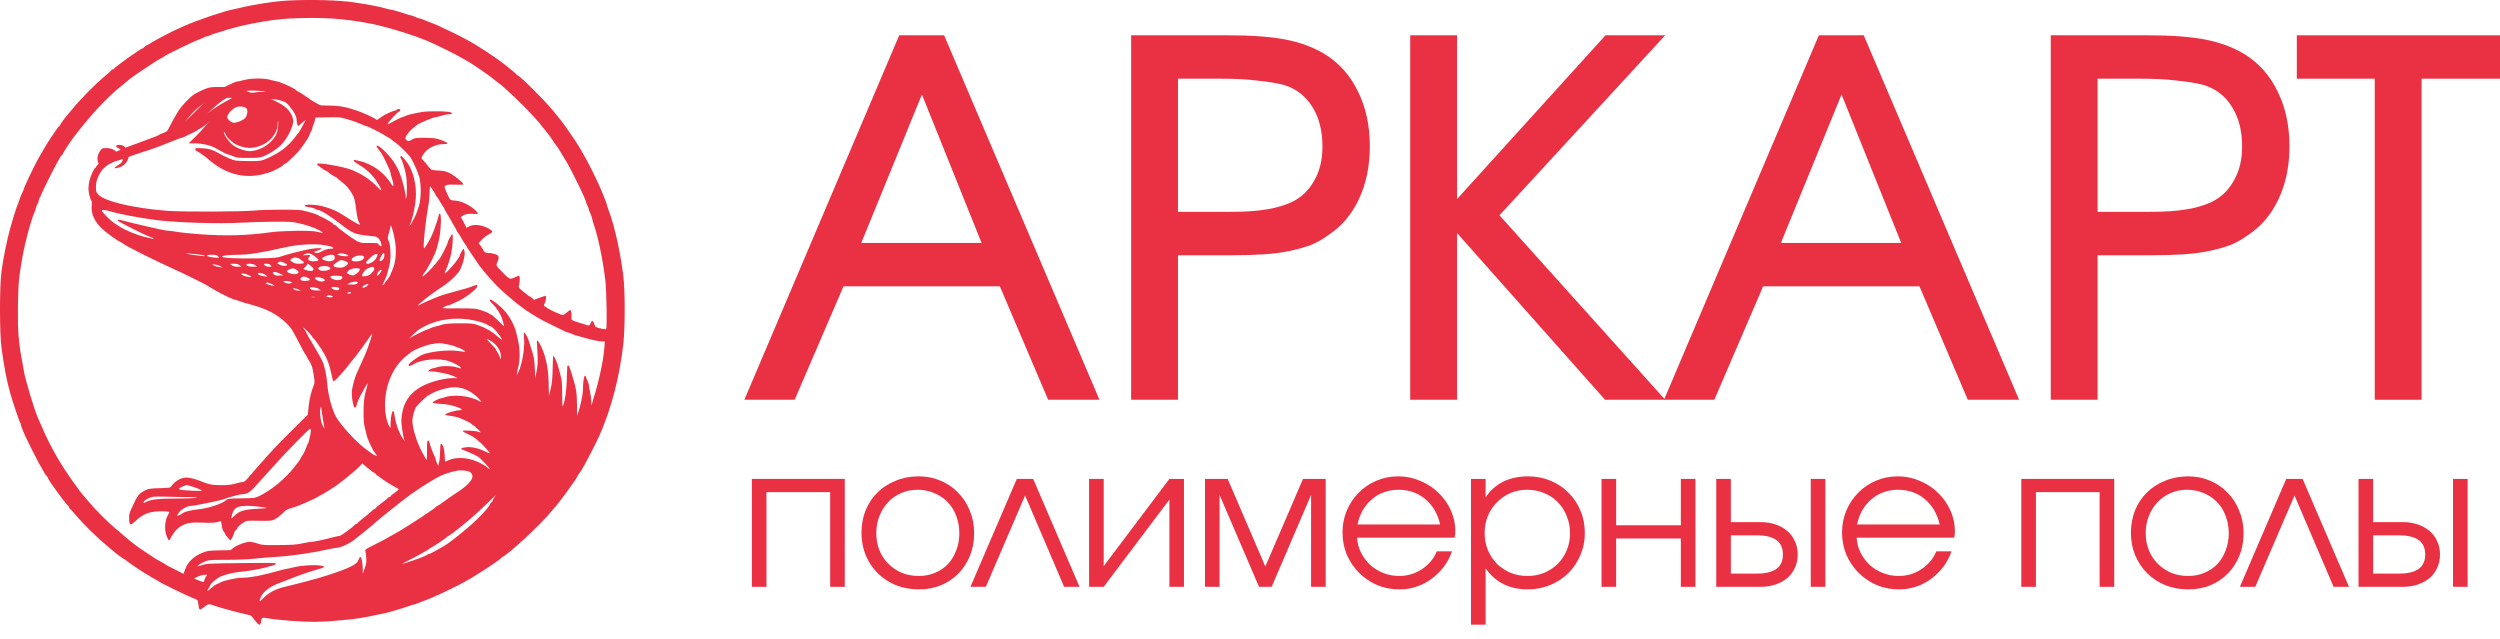
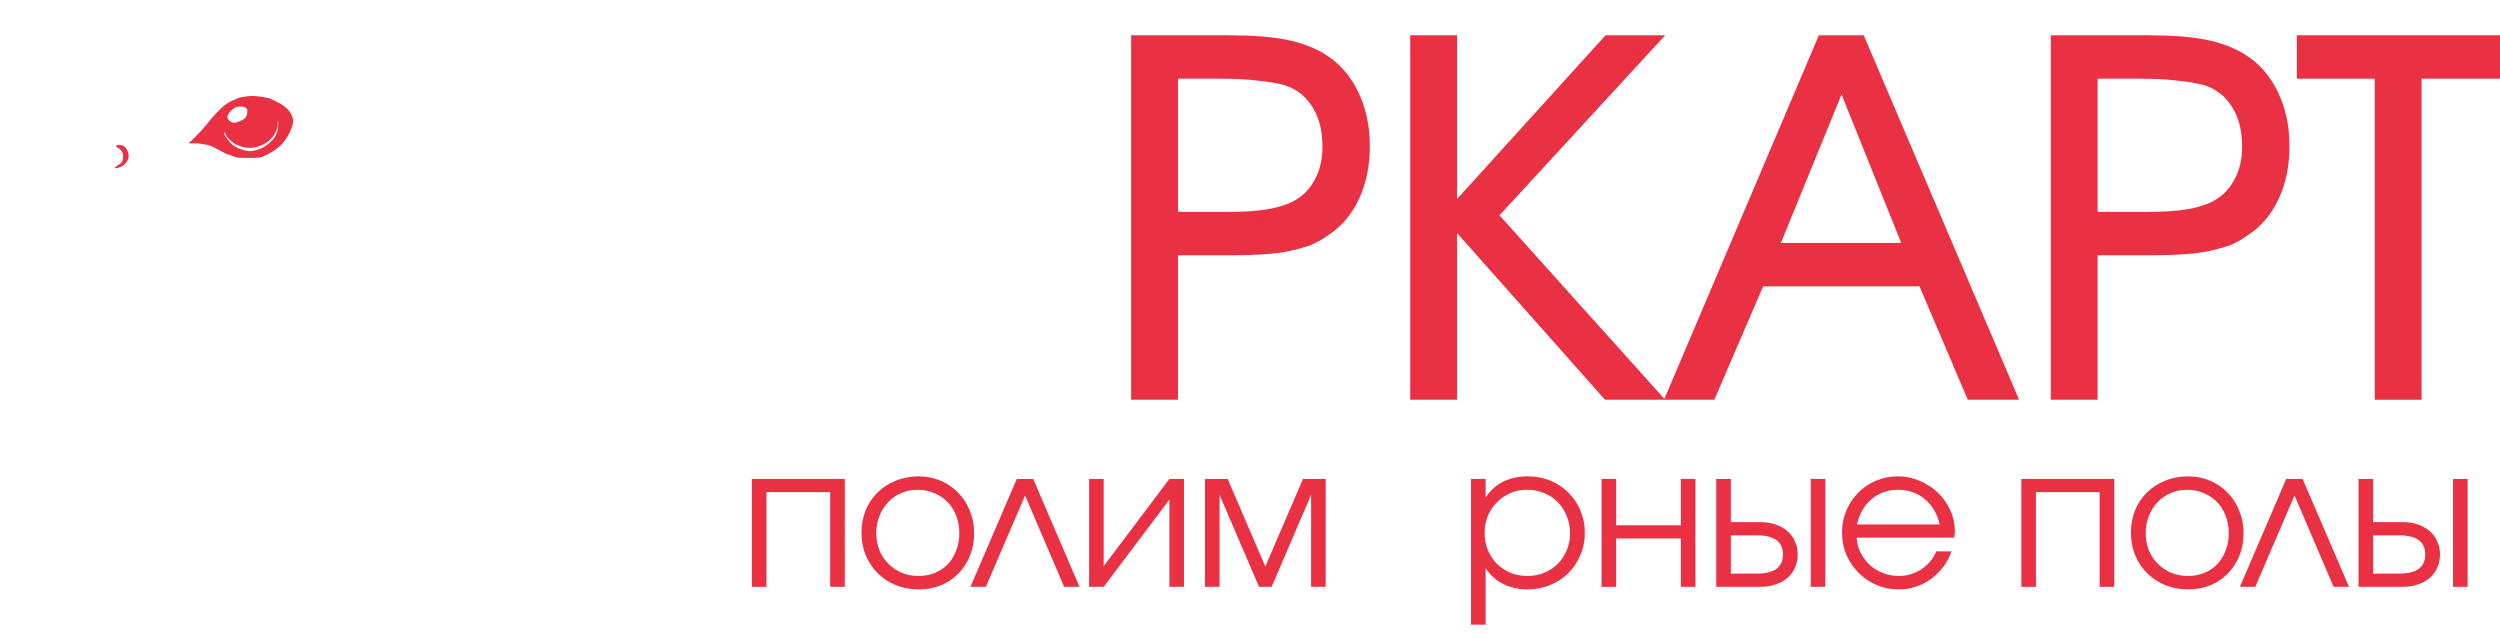
<svg xmlns="http://www.w3.org/2000/svg" width="137" height="35" viewBox="0 0 137 35" fill="none">
-   <path d="M15.759 0.031C15.055 0.068 13.926 0.24 13.165 0.428C13.016 0.465 12.851 0.502 12.794 0.51C12.3 0.601 10.833 1.096 10.076 1.432C9.561 1.658 9.343 1.764 8.902 2.002C8.791 2.063 8.642 2.145 8.572 2.178C8.507 2.215 8.375 2.288 8.284 2.346C8.194 2.403 8.082 2.465 8.037 2.485C7.988 2.506 7.926 2.551 7.897 2.588C7.868 2.624 7.827 2.653 7.806 2.653C7.72 2.653 6.246 3.706 6.246 3.767C6.246 3.788 6.217 3.8 6.184 3.8C6.155 3.8 6.11 3.825 6.093 3.858C6.077 3.886 5.945 4.005 5.809 4.12C5.253 4.575 4.417 5.419 3.939 6.009C3.861 6.107 3.766 6.213 3.729 6.254C3.61 6.381 3.28 6.832 3.28 6.873C3.28 6.898 3.264 6.914 3.247 6.914C3.214 6.914 3.111 7.061 2.695 7.688C2.613 7.815 2.448 8.082 2.333 8.286C2.218 8.487 2.107 8.684 2.086 8.717C1.95 8.934 1.303 10.29 1.303 10.36C1.303 10.384 1.275 10.454 1.242 10.511C1.209 10.573 1.155 10.695 1.122 10.786C1.032 11.048 0.966 11.228 0.912 11.359C0.859 11.49 0.686 12.052 0.566 12.486C0.381 13.15 0.187 14.1 0.08 14.883C-0.027 15.653 -0.027 18.238 0.08 19.041C0.216 20.078 0.377 20.901 0.558 21.54C0.71 22.061 1.073 23.146 1.106 23.163C1.122 23.175 1.139 23.216 1.139 23.257C1.139 23.298 1.196 23.458 1.262 23.613C1.332 23.769 1.406 23.933 1.423 23.978C1.493 24.138 2.053 25.252 2.148 25.412C2.345 25.748 2.374 25.805 2.436 25.92C2.473 25.985 2.527 26.059 2.56 26.088C2.593 26.117 2.621 26.153 2.621 26.174C2.621 26.211 2.803 26.506 2.881 26.6C2.901 26.62 2.976 26.727 3.046 26.829C3.305 27.202 3.713 27.727 3.742 27.727C3.762 27.727 3.775 27.755 3.775 27.788C3.775 27.817 3.799 27.862 3.832 27.878C3.861 27.895 4.026 28.075 4.195 28.28C4.368 28.48 4.726 28.862 4.994 29.12C5.496 29.603 5.607 29.701 5.998 30.021C6.122 30.123 6.233 30.218 6.246 30.23C6.291 30.287 6.83 30.677 6.863 30.677C6.88 30.677 6.904 30.693 6.913 30.713C6.929 30.75 8.037 31.496 8.082 31.496C8.099 31.496 8.144 31.52 8.177 31.553C8.214 31.582 8.346 31.66 8.469 31.725C8.593 31.791 8.704 31.857 8.717 31.869C8.737 31.897 8.803 31.93 9.487 32.27C10.018 32.532 10.467 32.737 10.739 32.84C10.833 32.877 10.85 32.913 10.87 33.118C10.883 33.245 10.912 33.368 10.936 33.393C10.961 33.417 11.048 33.376 11.192 33.262C11.422 33.077 11.443 33.077 11.826 33.217C12.139 33.327 13.078 33.577 13.506 33.667C13.638 33.692 13.762 33.737 13.782 33.762C13.807 33.79 13.898 33.909 13.988 34.024C14.19 34.286 14.264 34.298 14.301 34.081C14.342 33.827 14.346 33.823 14.713 33.889C15.178 33.975 16.591 34.081 17.221 34.077C17.518 34.077 17.95 34.056 18.189 34.032C18.428 34.011 18.807 33.979 19.033 33.958C19.498 33.917 20.059 33.827 20.578 33.708C20.771 33.663 20.956 33.626 20.989 33.626C21.08 33.626 22.085 33.331 22.406 33.213C22.517 33.167 22.633 33.135 22.662 33.135C22.69 33.135 22.777 33.106 22.851 33.073C22.925 33.041 23.119 32.967 23.275 32.909C23.605 32.786 23.662 32.762 24.222 32.504C24.931 32.172 25.367 31.947 25.849 31.664C26.129 31.496 26.973 30.955 27.002 30.922C27.015 30.91 27.13 30.828 27.262 30.742C27.389 30.652 27.497 30.566 27.497 30.545C27.497 30.529 27.517 30.513 27.542 30.513C27.616 30.513 28.192 30.037 28.81 29.464C29.284 29.025 30.132 28.161 30.132 28.116C30.132 28.108 30.186 28.046 30.248 27.985C30.412 27.825 31.088 26.948 31.265 26.666C31.29 26.629 31.314 26.592 31.331 26.579C31.36 26.551 31.615 26.17 31.615 26.149C31.615 26.133 31.726 25.957 31.87 25.756C32.01 25.547 32.653 24.306 32.855 23.855C33.505 22.376 33.954 20.651 34.156 18.857C34.259 17.935 34.259 15.944 34.156 15.108C33.987 13.76 33.666 12.326 33.34 11.482C33.299 11.367 33.262 11.261 33.262 11.24C33.262 11.199 33.089 10.736 32.999 10.54C32.966 10.47 32.892 10.298 32.83 10.151C32.653 9.737 32.154 8.749 31.932 8.381C31.883 8.295 31.78 8.123 31.706 7.996C31.627 7.869 31.549 7.742 31.528 7.717C31.508 7.692 31.368 7.488 31.22 7.266C30.968 6.889 30.684 6.512 30.301 6.058C29.836 5.488 28.464 4.128 28.361 4.128C28.341 4.128 28.32 4.112 28.32 4.095C28.32 4.054 27.48 3.382 27.208 3.206C27.105 3.141 27.015 3.075 27.002 3.063C26.986 3.042 26.302 2.6 26.076 2.461C25.754 2.264 25.174 1.953 24.737 1.748C23.942 1.367 23.913 1.354 23.605 1.24C23.448 1.178 23.259 1.104 23.184 1.072C23.114 1.039 23.032 1.014 22.999 1.014C22.966 1.014 22.863 0.977 22.769 0.932C22.678 0.887 22.579 0.85 22.55 0.85C22.521 0.85 22.398 0.818 22.27 0.773C21.867 0.637 21.459 0.523 21.389 0.523C21.352 0.523 21.204 0.486 21.064 0.445C20.808 0.367 20.223 0.256 19.383 0.129C18.555 0.006 17.065 -0.035 15.759 0.031ZM18.127 1.01C18.798 1.047 19.577 1.15 20.372 1.305C20.759 1.379 21.652 1.625 22.184 1.797C22.814 2.002 22.942 2.051 23.419 2.243C23.802 2.399 24.988 2.985 25.268 3.153C25.408 3.239 25.536 3.309 25.54 3.309C25.549 3.309 25.664 3.378 25.796 3.46C25.927 3.546 26.067 3.632 26.1 3.657C26.137 3.677 26.286 3.78 26.426 3.882C26.566 3.985 26.714 4.083 26.751 4.108C26.788 4.128 26.825 4.161 26.837 4.173C26.85 4.189 26.99 4.296 27.146 4.415C27.307 4.534 27.463 4.657 27.497 4.685C27.529 4.718 27.69 4.857 27.846 4.997C28.23 5.337 29.037 6.14 29.288 6.435C29.403 6.57 29.523 6.705 29.56 6.742C29.597 6.783 29.724 6.939 29.844 7.098C29.963 7.254 30.07 7.393 30.087 7.406C30.099 7.418 30.132 7.455 30.153 7.492C30.243 7.639 30.523 8.041 30.548 8.061C30.561 8.073 30.606 8.135 30.643 8.205C30.68 8.27 30.746 8.381 30.791 8.45C30.869 8.573 30.952 8.708 31.137 9.024C31.236 9.196 31.73 10.175 31.858 10.458C31.899 10.548 31.973 10.708 32.019 10.818C32.068 10.925 32.109 11.031 32.109 11.056C32.109 11.076 32.146 11.175 32.191 11.265C32.237 11.359 32.274 11.462 32.274 11.49C32.274 11.523 32.307 11.605 32.344 11.679C32.381 11.752 32.426 11.875 32.443 11.953C32.455 12.031 32.5 12.179 32.533 12.281C32.78 12.99 33.032 14.207 33.172 15.354C33.242 15.96 33.275 17.976 33.213 18.037C33.196 18.054 33.056 18.037 32.9 17.996C32.645 17.935 32.611 17.914 32.591 17.82C32.579 17.759 32.541 17.673 32.509 17.628C32.447 17.55 32.443 17.554 32.373 17.701C32.323 17.808 32.278 17.853 32.233 17.837C32.2 17.824 32.051 17.779 31.903 17.734C31.755 17.693 31.561 17.628 31.471 17.595C31.31 17.533 31.306 17.525 31.318 17.361C31.335 17.165 31.302 16.993 31.244 16.993C31.224 16.993 31.145 17.05 31.071 17.116C30.997 17.185 30.902 17.251 30.861 17.263C30.787 17.288 30.054 16.952 29.939 16.841C29.91 16.816 29.864 16.788 29.836 16.779C29.794 16.763 29.799 16.726 29.856 16.608C29.93 16.448 29.951 16.214 29.889 16.214C29.864 16.214 29.716 16.263 29.556 16.321L29.263 16.431L29.169 16.341C29.119 16.296 29.066 16.255 29.049 16.255C29.033 16.255 28.987 16.23 28.95 16.198C28.909 16.165 28.773 16.054 28.641 15.952C28.415 15.768 28.411 15.764 28.448 15.612C28.497 15.399 28.493 15.108 28.444 15.108C28.419 15.108 28.32 15.145 28.23 15.19C27.916 15.337 27.937 15.35 27.282 14.653C27.192 14.559 27.188 14.485 27.274 14.325C27.307 14.256 27.332 14.153 27.323 14.092C27.311 14.002 27.278 13.973 27.085 13.912C26.961 13.875 26.825 13.854 26.78 13.867C26.702 13.887 26.508 13.805 26.508 13.748C26.508 13.731 26.446 13.625 26.368 13.514L26.228 13.318L26.38 13.158C26.549 12.986 26.619 12.932 26.825 12.826C27.006 12.732 27.015 12.682 26.862 12.576C26.508 12.334 25.989 12.257 25.713 12.404L25.561 12.486L25.499 12.351C25.466 12.281 25.396 12.15 25.347 12.06L25.252 11.904L25.347 11.83C25.462 11.736 25.75 11.687 25.997 11.724C26.22 11.752 26.236 11.695 26.047 11.519C25.709 11.216 25.273 11.011 24.922 10.991C24.692 10.974 24.675 10.966 24.61 10.839C24.482 10.589 24.366 10.315 24.366 10.253C24.366 10.134 24.531 10.097 24.972 10.118C25.203 10.13 25.396 10.122 25.396 10.101C25.396 10.015 24.906 9.618 24.618 9.475C24.441 9.389 24.317 9.36 24.008 9.343C23.633 9.319 23.621 9.315 23.53 9.192C23.436 9.057 23.288 8.881 23.156 8.745C23.082 8.667 23.082 8.663 23.156 8.524C23.353 8.159 23.831 7.897 24.292 7.897C24.626 7.897 24.589 7.828 24.177 7.676C23.885 7.569 23.798 7.561 23.296 7.553C22.785 7.549 22.727 7.557 22.591 7.639C22.509 7.692 22.419 7.733 22.39 7.733C22.295 7.733 22.188 7.606 22.217 7.537C22.266 7.397 22.48 7.135 22.649 7.008C22.744 6.934 22.843 6.861 22.863 6.84C22.987 6.742 23.757 6.422 23.868 6.422C23.905 6.422 24.053 6.385 24.194 6.34C24.338 6.295 24.531 6.258 24.622 6.258C24.844 6.258 24.807 6.164 24.568 6.127C24.292 6.086 23.386 6.09 23.131 6.136C22.678 6.213 22.316 6.299 22.2 6.361C22.134 6.394 22.06 6.422 22.04 6.422C21.998 6.422 21.694 6.574 21.393 6.742C21.306 6.791 21.236 6.82 21.236 6.807C21.236 6.721 21.817 6.095 21.9 6.095C21.92 6.095 21.937 6.066 21.937 6.033C21.937 5.968 21.793 5.947 21.751 6.009C21.739 6.029 21.669 6.062 21.595 6.074C21.414 6.115 21.002 6.32 20.812 6.471C20.672 6.582 20.648 6.586 20.586 6.533C20.479 6.443 19.849 6.156 19.507 6.045C18.831 5.824 18.63 5.791 17.654 5.775C16.883 5.763 16.715 5.75 16.653 5.697C16.509 5.566 16.097 5.361 15.718 5.234C15.207 5.058 14.392 4.984 13.947 5.07C13.811 5.095 13.733 5.087 13.65 5.046C13.589 5.013 13.387 4.939 13.197 4.878C12.889 4.779 12.794 4.767 12.197 4.767C11.604 4.763 11.513 4.771 11.291 4.857C11.155 4.911 10.998 4.976 10.941 5.009C10.883 5.042 10.772 5.099 10.693 5.14C10.438 5.267 9.849 5.902 9.693 6.217C9.672 6.25 9.614 6.353 9.561 6.443C9.507 6.533 9.392 6.75 9.306 6.922C9.141 7.254 9.128 7.262 8.634 7.442C8.556 7.471 8.371 7.541 8.222 7.594C8.074 7.651 7.909 7.713 7.852 7.733C7.794 7.75 7.621 7.815 7.46 7.877C7.304 7.938 7.098 8.012 7.007 8.045C6.917 8.078 6.806 8.123 6.76 8.143C6.715 8.164 6.559 8.229 6.41 8.295C6.134 8.409 5.908 8.54 5.784 8.651C5.743 8.688 5.694 8.717 5.677 8.717C5.628 8.717 5.257 9.11 5.257 9.163C5.257 9.188 5.241 9.208 5.216 9.208C5.162 9.208 4.977 9.606 4.907 9.884C4.874 10.011 4.845 10.208 4.845 10.319C4.845 10.54 4.948 10.954 5.01 10.991C5.031 11.003 5.039 11.122 5.027 11.249C4.981 11.699 5.162 12.121 5.574 12.515C5.825 12.76 6.431 13.195 6.657 13.293C6.69 13.309 6.727 13.33 6.74 13.346C6.818 13.441 8.494 14.284 9.52 14.743C9.948 14.932 11.328 15.612 11.352 15.645C11.365 15.657 11.447 15.71 11.538 15.759C11.628 15.809 11.777 15.895 11.867 15.948C12.094 16.091 12.786 16.419 12.851 16.419C12.88 16.419 12.996 16.452 13.107 16.497C13.218 16.538 13.391 16.595 13.494 16.62C14.108 16.784 14.338 16.861 14.729 17.042C15.232 17.275 15.739 17.685 15.998 18.066C16.06 18.164 16.241 18.492 16.393 18.795C16.546 19.098 16.698 19.377 16.731 19.414C16.764 19.447 16.789 19.488 16.789 19.504C16.789 19.516 16.859 19.643 16.949 19.787C17.085 20.008 17.118 20.114 17.184 20.504C17.25 20.926 17.25 20.975 17.192 21.118C17.056 21.45 16.953 21.864 16.912 22.286L16.867 22.728L16.051 23.535C15.248 24.334 14.845 24.756 14.4 25.268C14.276 25.408 14.145 25.555 14.108 25.592C14.07 25.629 13.898 25.83 13.725 26.035C13.469 26.346 13.391 26.416 13.296 26.416C13.235 26.416 13.053 26.453 12.897 26.502C12.683 26.563 12.485 26.588 12.131 26.588C11.649 26.592 11.406 26.543 10.941 26.346C10.73 26.256 10.38 26.17 10.224 26.17C9.919 26.17 9.573 26.366 9.388 26.649C9.334 26.731 9.289 26.735 8.745 26.752C8.276 26.764 8.128 26.784 7.996 26.85C7.769 26.956 7.563 27.116 7.563 27.182C7.563 27.21 7.551 27.235 7.53 27.235C7.502 27.235 7.37 27.497 7.152 27.985C7.086 28.136 7.069 28.247 7.077 28.456C7.094 28.796 7.143 28.817 7.399 28.575C7.811 28.194 8.115 28.055 8.614 28.026C8.82 28.014 9.058 28.014 9.141 28.03L9.285 28.058L9.178 28.272C9.025 28.587 9.005 29.034 9.128 29.366C9.178 29.501 9.236 29.611 9.256 29.611C9.277 29.611 9.318 29.562 9.347 29.501C9.371 29.435 9.404 29.378 9.417 29.366C9.429 29.353 9.491 29.267 9.553 29.169C9.614 29.075 9.763 28.931 9.882 28.858C10.203 28.657 10.471 28.612 11.105 28.64C11.583 28.665 11.851 28.644 12.061 28.567C12.11 28.546 12.127 28.587 12.147 28.776C12.164 28.919 12.205 29.058 12.254 29.124C12.304 29.189 12.341 29.251 12.341 29.263C12.341 29.3 12.596 29.611 12.629 29.611C12.662 29.611 12.835 29.255 12.835 29.185C12.835 29.157 12.872 29.099 12.917 29.058C12.963 29.017 13 28.968 13 28.952C13 28.898 13.185 28.73 13.358 28.624C13.51 28.53 13.539 28.526 14.19 28.538C14.812 28.546 14.878 28.542 15.055 28.46C15.158 28.411 15.343 28.267 15.463 28.149C15.619 27.985 15.73 27.911 15.874 27.87C16.216 27.776 16.467 27.677 17.159 27.362C17.217 27.337 17.291 27.301 17.324 27.28C17.357 27.26 17.542 27.153 17.736 27.047C17.929 26.936 18.094 26.838 18.107 26.821C18.119 26.809 18.164 26.776 18.209 26.752C18.481 26.612 19.474 25.809 19.75 25.506L19.849 25.395L20.17 25.662C20.343 25.805 20.508 25.924 20.532 25.924C20.557 25.924 20.578 25.94 20.578 25.961C20.578 25.985 20.685 26.072 20.816 26.157C20.944 26.239 21.059 26.321 21.072 26.334C21.088 26.354 21.245 26.453 21.504 26.608C21.549 26.637 21.648 26.69 21.723 26.727C21.793 26.768 21.854 26.809 21.854 26.821C21.85 26.834 21.751 26.916 21.628 27.002C21.504 27.088 21.401 27.174 21.401 27.194C21.401 27.219 21.372 27.235 21.34 27.235C21.311 27.235 21.265 27.26 21.249 27.288C21.232 27.321 21.072 27.452 20.899 27.579C20.722 27.71 20.578 27.833 20.578 27.854C20.578 27.874 20.557 27.891 20.532 27.891C20.503 27.891 20.446 27.931 20.396 27.985C20.351 28.034 20.149 28.202 19.952 28.358C19.75 28.513 19.589 28.657 19.589 28.677C19.589 28.694 19.56 28.71 19.527 28.71C19.498 28.71 19.453 28.735 19.437 28.763C19.379 28.862 18.683 29.366 18.609 29.366C18.572 29.366 18.411 29.402 18.251 29.443C17.802 29.566 17.192 29.693 17.073 29.693C17.011 29.693 16.78 29.73 16.558 29.779C16.229 29.849 15.981 29.865 15.265 29.869C14.441 29.878 14.363 29.869 14.12 29.788C13.98 29.734 13.782 29.693 13.679 29.693C13.449 29.693 13 29.861 12.79 30.021L12.633 30.148L12.003 30.16C11.393 30.173 11.361 30.181 11.043 30.312C10.607 30.496 10.298 30.795 10.154 31.18L10.055 31.447L9.705 31.267C9.511 31.168 9.31 31.066 9.252 31.037C9.194 31.012 9.12 30.967 9.087 30.943C9.054 30.914 8.922 30.84 8.799 30.775C8.675 30.709 8.556 30.64 8.531 30.623C8.494 30.595 7.835 30.156 7.654 30.041C7.502 29.943 6.781 29.37 6.699 29.279C6.666 29.243 6.497 29.103 6.328 28.964C5.974 28.681 5.208 27.911 4.886 27.526C4.771 27.383 4.643 27.235 4.611 27.198C4.409 26.997 3.577 25.817 3.28 25.309C3.235 25.232 3.157 25.101 3.111 25.023C3.062 24.945 2.91 24.658 2.765 24.388C2.547 23.966 2.415 23.683 2.061 22.864C1.864 22.401 1.369 20.741 1.316 20.373C1.308 20.303 1.266 20.065 1.221 19.84C1.015 18.758 0.966 18.152 0.982 16.829C0.999 15.555 1.028 15.227 1.225 14.104C1.373 13.264 1.707 12.023 1.905 11.597C1.938 11.527 1.962 11.445 1.962 11.412C1.962 11.384 1.999 11.29 2.045 11.204C2.09 11.122 2.127 11.019 2.127 10.978C2.127 10.937 2.144 10.888 2.16 10.864C2.181 10.843 2.222 10.761 2.251 10.683C2.333 10.466 2.976 9.176 3.116 8.942C3.186 8.827 3.256 8.7 3.276 8.655C3.297 8.606 3.342 8.545 3.379 8.516C3.416 8.487 3.445 8.446 3.445 8.426C3.445 8.389 3.869 7.737 4.026 7.533C4.961 6.308 5.887 5.312 6.637 4.722C6.752 4.632 6.872 4.534 6.909 4.497C7.077 4.341 7.452 4.071 8.037 3.69C8.288 3.526 8.511 3.378 8.531 3.362C8.556 3.341 8.675 3.276 8.799 3.21C8.922 3.145 9.034 3.079 9.046 3.063C9.058 3.051 9.141 3.001 9.231 2.956C9.322 2.911 9.573 2.784 9.787 2.678C10.286 2.428 10.726 2.231 11.023 2.12C11.101 2.092 11.184 2.051 11.208 2.03C11.229 2.014 11.278 1.998 11.319 1.998C11.365 1.998 11.455 1.969 11.529 1.928C11.604 1.891 11.719 1.85 11.785 1.83C11.855 1.813 11.991 1.772 12.094 1.739C13.148 1.379 14.775 1.068 15.883 1.014C16.698 0.973 17.386 0.973 18.127 1.01ZM12.703 5.378C12.695 5.39 12.526 5.48 12.328 5.582C12.032 5.734 11.352 6.205 11.208 6.357C11.184 6.381 11.134 6.418 11.101 6.443C11.064 6.463 10.953 6.537 10.854 6.603C10.665 6.73 10.434 6.848 10.109 6.988L9.911 7.074L9.997 6.922C10.228 6.5 10.652 6.025 11.023 5.775C11.159 5.681 11.295 5.603 11.323 5.603C11.352 5.603 11.418 5.574 11.468 5.537C11.517 5.505 11.694 5.451 11.859 5.419C12.151 5.365 12.744 5.337 12.703 5.378ZM15.475 5.537C15.788 5.64 16.076 5.759 16.15 5.82C16.187 5.849 16.303 5.927 16.521 6.062C16.566 6.09 16.612 6.127 16.624 6.14C16.636 6.156 16.747 6.226 16.867 6.304C17.114 6.451 17.085 6.451 18.193 6.422C18.498 6.414 18.663 6.431 18.914 6.5C19.284 6.603 19.61 6.717 19.869 6.836C19.964 6.877 20.063 6.914 20.083 6.914C20.149 6.914 20.833 7.258 21.084 7.418C21.212 7.5 21.331 7.569 21.34 7.569C21.352 7.569 21.397 7.602 21.438 7.639C21.48 7.68 21.587 7.758 21.669 7.815C21.9 7.967 22.443 8.516 22.526 8.676C22.567 8.754 22.624 8.864 22.657 8.921C22.752 9.102 22.872 9.384 22.962 9.651C23.086 10.015 23.086 10.864 22.962 11.277C22.872 11.576 22.748 11.888 22.678 11.994C22.653 12.027 22.608 12.113 22.575 12.187C22.542 12.257 22.493 12.33 22.464 12.347C22.423 12.371 22.423 12.367 22.456 12.318C22.534 12.224 22.69 11.609 22.756 11.142C22.859 10.446 22.744 9.692 22.447 9.118C22.349 8.926 22.044 8.553 21.99 8.553C21.928 8.553 21.92 8.643 21.974 8.696C22.035 8.758 22.184 9.233 22.245 9.577C22.307 9.901 22.32 10.618 22.266 10.827C22.237 10.945 22.233 10.945 22.229 10.786C22.225 10.56 22.073 9.942 21.933 9.569C21.739 9.053 21.463 8.647 21.031 8.237C20.693 7.918 20.503 7.885 20.746 8.192C20.907 8.389 20.94 8.442 21.105 8.778C21.311 9.204 21.401 9.413 21.401 9.479C21.401 9.511 21.438 9.659 21.488 9.802C21.533 9.946 21.566 10.105 21.558 10.155C21.549 10.232 21.512 10.2 21.372 9.979C21.014 9.425 20.376 8.983 19.704 8.823C19.375 8.745 19.383 8.745 19.383 8.807C19.383 8.835 19.527 8.942 19.696 9.044C20.182 9.331 20.524 9.692 20.812 10.22C20.965 10.499 20.924 10.495 20.631 10.196C20.252 9.815 19.857 9.557 19.297 9.319C18.86 9.135 17.365 8.876 17.365 8.987C17.365 9.04 17.822 9.372 17.901 9.372C17.917 9.372 17.942 9.389 17.95 9.405C17.966 9.446 18.345 9.7 18.395 9.7C18.411 9.7 18.436 9.712 18.444 9.729C18.453 9.749 18.564 9.843 18.695 9.942C18.963 10.142 19.153 10.36 19.309 10.642C19.424 10.847 19.441 10.913 19.532 11.58C19.573 11.896 19.622 12.097 19.676 12.187C19.721 12.261 19.746 12.322 19.725 12.322C19.667 12.322 19.301 12.113 18.971 11.892C18.481 11.568 18.14 11.417 17.604 11.286C17.258 11.199 16.706 11.191 16.706 11.273C16.706 11.31 16.772 11.335 16.904 11.347C17.015 11.359 17.163 11.396 17.242 11.433C17.316 11.474 17.398 11.503 17.419 11.503C17.555 11.503 18.152 11.871 18.642 12.261C19.297 12.777 19.47 12.851 20.178 12.916C20.331 12.928 20.508 12.949 20.573 12.961C20.718 12.99 20.862 13.178 20.895 13.375C20.919 13.514 20.915 13.518 20.829 13.473C20.784 13.445 20.742 13.399 20.742 13.371C20.742 13.326 20.643 13.313 20.26 13.318C19.807 13.322 19.762 13.313 19.552 13.207C19.322 13.088 18.481 12.47 18.424 12.375C18.407 12.347 18.362 12.322 18.333 12.322C18.3 12.322 18.271 12.306 18.271 12.285C18.271 12.203 17.357 11.724 17.077 11.662C16.999 11.646 16.83 11.597 16.706 11.56C16.521 11.503 16.299 11.49 15.45 11.49C14.886 11.49 14.219 11.511 13.967 11.535C13.296 11.605 9.956 11.617 9.149 11.552C7.255 11.4 5.714 11.031 5.377 10.65C5.269 10.532 5.257 10.487 5.257 10.232C5.257 9.938 5.364 9.643 5.587 9.331C5.673 9.208 6.085 8.881 6.151 8.881C6.204 8.881 6.752 8.713 6.946 8.635C7.049 8.598 7.197 8.54 7.275 8.516C7.798 8.336 8.054 8.254 8.161 8.225C8.297 8.188 8.782 8.004 9.47 7.729C9.586 7.68 9.759 7.615 9.849 7.582C10.236 7.442 10.858 7.147 10.858 7.111C10.858 7.09 10.879 7.078 10.899 7.078C10.961 7.078 11.517 6.668 11.517 6.623C11.517 6.603 11.546 6.586 11.579 6.586C11.608 6.586 11.653 6.562 11.669 6.529C11.686 6.496 11.822 6.377 11.97 6.258C12.118 6.144 12.267 6.029 12.3 6C12.398 5.923 13.074 5.603 13.14 5.603C13.169 5.603 13.267 5.574 13.354 5.537C13.601 5.431 13.914 5.402 14.565 5.419C15.063 5.431 15.215 5.451 15.475 5.537ZM23.741 10.45C23.815 10.556 23.872 10.659 23.872 10.679C23.872 10.695 23.905 10.745 23.946 10.79C23.983 10.831 24.062 10.95 24.115 11.052C24.169 11.154 24.251 11.281 24.292 11.335C24.334 11.388 24.366 11.449 24.366 11.47C24.366 11.494 24.399 11.56 24.445 11.617C24.486 11.679 24.572 11.826 24.638 11.945C24.704 12.064 24.799 12.228 24.848 12.314C24.902 12.396 24.972 12.523 25.005 12.597C25.038 12.666 25.087 12.748 25.116 12.781C25.145 12.809 25.223 12.937 25.289 13.059C25.355 13.182 25.425 13.293 25.437 13.305C25.454 13.318 25.499 13.379 25.536 13.449C25.606 13.572 25.651 13.641 25.87 13.965C25.936 14.063 26.01 14.174 26.034 14.211C26.277 14.604 26.607 15.001 27.212 15.645C27.369 15.813 27.801 16.202 28.069 16.419C28.164 16.497 28.267 16.579 28.291 16.603C28.32 16.624 28.436 16.714 28.547 16.796C28.662 16.882 28.773 16.964 28.794 16.984C28.835 17.017 29.234 17.267 29.506 17.431C29.589 17.484 29.926 17.656 30.256 17.816C30.585 17.976 30.902 18.131 30.964 18.164C31.022 18.197 31.096 18.222 31.129 18.222C31.162 18.222 31.265 18.259 31.36 18.304C31.45 18.349 31.549 18.386 31.578 18.386C31.602 18.386 31.738 18.422 31.878 18.468C32.274 18.59 32.817 18.713 32.986 18.713H33.143L33.118 19.07C33.069 19.733 32.822 20.897 32.533 21.806C32.496 21.917 32.451 22.077 32.434 22.155C32.414 22.27 32.406 22.241 32.401 22.011C32.397 21.852 32.368 21.614 32.336 21.479C32.303 21.344 32.274 21.188 32.274 21.131C32.274 21.073 32.237 20.954 32.191 20.864C32.146 20.774 32.113 20.676 32.109 20.647C32.109 20.622 32.084 20.598 32.051 20.598C31.998 20.598 31.944 20.991 31.944 21.393C31.944 21.598 31.796 22.306 31.693 22.585L31.619 22.79V22.171C31.615 21.503 31.57 21.253 31.318 20.442C31.195 20.061 31.166 20.004 31.1 20.032C31.088 20.041 31.071 20.348 31.063 20.721C31.047 21.372 30.981 21.876 30.865 22.204C30.816 22.339 30.812 22.274 30.808 21.61C30.803 21.016 30.791 20.815 30.729 20.618C30.688 20.483 30.643 20.307 30.627 20.229C30.556 19.914 30.359 19.459 30.314 19.504C30.305 19.512 30.293 19.832 30.285 20.213C30.276 20.696 30.248 20.999 30.198 21.212C30.157 21.381 30.112 21.573 30.099 21.639C30.083 21.704 30.07 21.499 30.07 21.188C30.07 20.274 29.926 19.537 29.638 18.951C29.498 18.664 29.399 18.582 29.424 18.767C29.428 18.816 29.445 19.098 29.457 19.393C29.477 19.824 29.469 20.008 29.407 20.336L29.329 20.741L29.309 20.209C29.288 19.705 29.247 19.492 29.078 19C29.045 18.898 29 18.758 28.983 18.693C28.938 18.525 28.773 18.222 28.728 18.222C28.707 18.222 28.703 18.345 28.715 18.509C28.769 19.066 28.621 19.951 28.398 20.414L28.316 20.577L28.337 20.434C28.349 20.356 28.386 20.151 28.427 19.983C28.501 19.631 28.485 19.029 28.386 18.64C28.357 18.513 28.308 18.312 28.283 18.201C28.188 17.808 27.88 17.255 27.583 16.956C27.328 16.694 26.965 16.419 26.875 16.419C26.792 16.419 26.846 16.521 26.998 16.661C27.204 16.853 27.447 17.234 27.517 17.476C27.546 17.582 27.587 17.726 27.612 17.8C27.649 17.91 27.608 17.882 27.311 17.582C27.122 17.394 26.941 17.238 26.907 17.238C26.875 17.238 26.825 17.214 26.8 17.181C26.776 17.148 26.59 17.075 26.393 17.009C26.047 16.902 26.01 16.898 25.112 16.898C24.185 16.902 24.185 16.902 24.325 16.825C24.404 16.784 24.494 16.751 24.523 16.747C24.589 16.747 24.898 16.612 25.227 16.444C25.524 16.292 25.944 15.976 26.092 15.796C26.232 15.624 26.158 15.571 25.927 15.673C25.763 15.747 25.549 15.809 24.881 15.989C24.346 16.132 24.107 16.21 23.811 16.337C23.72 16.378 23.526 16.46 23.378 16.521C23.23 16.587 23.069 16.665 23.016 16.698C22.966 16.73 22.913 16.747 22.9 16.739C22.88 16.714 23.543 16.177 23.831 15.989C23.934 15.923 24.025 15.858 24.037 15.845C24.049 15.833 24.14 15.772 24.243 15.706C24.486 15.55 24.811 15.28 24.939 15.133C24.997 15.071 25.062 14.997 25.087 14.969C25.281 14.776 25.507 14.047 25.458 13.785C25.441 13.703 25.417 13.633 25.4 13.633C25.371 13.633 25.19 13.965 25.19 14.014C25.19 14.141 24.436 15.026 24.379 14.969C24.366 14.956 24.387 14.887 24.428 14.813C24.523 14.62 24.675 14.149 24.733 13.858C24.807 13.49 24.84 12.871 24.787 12.838C24.75 12.814 24.531 13.215 24.531 13.313C24.531 13.358 24.177 14.067 24.119 14.137C24.095 14.166 23.983 14.305 23.868 14.452C23.666 14.711 23.226 15.149 23.16 15.149C23.131 15.149 23.213 14.981 23.263 14.944C23.312 14.907 23.695 14.227 23.728 14.121C23.745 14.067 23.773 14.002 23.79 13.981C23.864 13.887 24.004 13.42 24.078 13.023C24.177 12.498 24.194 11.707 24.103 11.707C24.07 11.707 24.037 11.765 24.029 11.839C24.016 11.912 23.975 12.064 23.934 12.179C23.893 12.289 23.823 12.486 23.782 12.609C23.679 12.892 23.559 13.137 23.374 13.428C23.246 13.629 23.234 13.641 23.222 13.551C23.189 13.338 23.345 11.929 23.477 11.236C23.514 11.056 23.539 10.745 23.543 10.54C23.543 10.339 23.559 10.192 23.576 10.212C23.596 10.237 23.671 10.343 23.741 10.45ZM6.036 11.58C6.587 11.744 7.671 11.945 8.572 12.06C9.721 12.203 12.036 12.273 13.206 12.203C13.646 12.175 14.454 12.154 15.001 12.15C15.895 12.146 16.035 12.154 16.401 12.24C16.822 12.334 17.213 12.47 17.493 12.617C17.682 12.715 17.74 12.785 17.604 12.752C17.555 12.744 17.427 12.715 17.324 12.691C16.982 12.617 15.471 12.642 14.832 12.728C13.547 12.908 12.37 12.941 10.92 12.834C10.467 12.801 9.94 12.748 9.746 12.715C9.553 12.678 9.334 12.65 9.26 12.65C9.186 12.65 8.964 12.613 8.766 12.568C8.568 12.523 8.231 12.445 8.016 12.4C7.559 12.297 7.053 12.175 6.756 12.093C6.501 12.023 6.451 12.023 6.451 12.084C6.451 12.138 8.07 12.953 8.276 12.998C8.338 13.014 8.399 13.047 8.412 13.068C8.428 13.092 8.408 13.1 8.358 13.084C8.313 13.068 8.156 13.031 8.012 13.002C7.543 12.9 6.88 12.633 6.534 12.404C6.476 12.367 6.357 12.285 6.266 12.228C6.015 12.064 5.587 11.626 5.587 11.535C5.587 11.482 5.751 11.498 6.036 11.58ZM21.628 13.1C21.751 13.76 21.698 14.379 21.48 14.846C21.438 14.936 21.401 15.022 21.401 15.038C21.401 15.088 21.179 15.411 21.125 15.448C21.096 15.464 21.072 15.501 21.072 15.53C21.072 15.559 21.039 15.6 20.998 15.624C20.944 15.657 20.965 15.595 21.068 15.383C21.146 15.227 21.22 15.03 21.236 14.948C21.253 14.866 21.298 14.682 21.34 14.539C21.434 14.182 21.414 13.436 21.302 13.211C21.228 13.059 21.228 13.051 21.315 12.76C21.36 12.597 21.401 12.428 21.405 12.383C21.41 12.232 21.558 12.707 21.628 13.1ZM17.773 13.432C18.251 13.51 18.448 13.633 18.09 13.633C17.971 13.633 17.831 13.674 17.662 13.76C17.476 13.858 17.386 13.883 17.299 13.863C17.163 13.826 17.213 13.78 17.46 13.715C17.542 13.69 17.612 13.649 17.612 13.625C17.612 13.563 17.052 13.613 16.657 13.715C16.48 13.76 16.183 13.834 15.998 13.879C15.809 13.928 15.545 14.002 15.409 14.051C15.191 14.129 15.047 14.141 14.174 14.158C12.996 14.178 12.176 14.141 12.176 14.063C12.176 14.002 12.53 13.961 13.078 13.961C13.609 13.961 14.371 13.842 15.553 13.568C16.303 13.395 17.209 13.338 17.773 13.432ZM21.014 14.182C20.981 14.235 20.915 14.289 20.866 14.301C20.792 14.321 20.784 14.309 20.808 14.235C20.849 14.096 20.956 13.903 21.006 13.871C21.08 13.822 21.084 14.075 21.014 14.182ZM10.87 13.944C11.043 13.957 11.2 13.989 11.216 14.014C11.233 14.043 11.175 14.047 11.039 14.026C10.928 14.01 10.702 13.981 10.533 13.961C10.364 13.936 10.216 13.908 10.203 13.895C10.191 13.879 10.261 13.879 10.364 13.891C10.467 13.908 10.693 13.928 10.87 13.944ZM17.065 13.928C17.184 13.977 17.448 14.203 17.448 14.252C17.448 14.301 17.205 14.338 17.056 14.313C16.9 14.284 16.842 14.186 16.933 14.1C17.044 13.989 17.003 13.957 16.78 13.981C16.566 14.002 16.562 14.002 16.686 13.94C16.838 13.867 16.916 13.867 17.065 13.928ZM18.934 13.928C19.025 13.953 19.095 13.989 19.095 14.01C19.095 14.059 18.757 14.051 18.601 13.994C18.477 13.953 18.469 13.944 18.543 13.916C18.658 13.871 18.757 13.875 18.934 13.928ZM20.631 14.117C20.536 14.342 20.145 14.543 20.063 14.412C20.026 14.35 20.405 13.985 20.557 13.936C20.713 13.887 20.722 13.912 20.631 14.117ZM11.95 14.043C12.024 14.121 12.02 14.125 11.941 14.125C11.665 14.125 11.352 14.067 11.352 14.018C11.352 13.977 11.422 13.961 11.612 13.961C11.822 13.961 11.892 13.977 11.95 14.043ZM18.337 14.067C18.37 14.203 18.292 14.284 18.102 14.313C17.958 14.338 17.654 14.243 17.654 14.174C17.654 14.1 17.966 13.961 18.135 13.961C18.292 13.961 18.312 13.973 18.337 14.067ZM19.948 14.063C19.985 14.166 19.84 14.284 19.647 14.313C19.28 14.366 19.14 14.239 19.396 14.084C19.56 13.981 19.91 13.969 19.948 14.063ZM16.471 14.227C16.488 14.26 16.529 14.289 16.558 14.289C16.62 14.289 16.673 14.387 16.636 14.428C16.62 14.44 16.505 14.452 16.377 14.452C16.2 14.452 16.117 14.432 16.014 14.354C15.891 14.264 15.887 14.256 15.957 14.198C15.994 14.162 16.064 14.125 16.109 14.117C16.229 14.092 16.43 14.153 16.471 14.227ZM18.905 14.305C18.984 14.338 19.054 14.379 19.066 14.399C19.107 14.465 18.943 14.608 18.778 14.653C18.605 14.702 18.271 14.637 18.271 14.559C18.271 14.493 18.601 14.252 18.695 14.248C18.737 14.248 18.831 14.272 18.905 14.305ZM15.602 14.416C15.73 14.481 15.759 14.51 15.714 14.539C15.623 14.596 15.463 14.579 15.31 14.498C15.178 14.428 15.174 14.42 15.248 14.379C15.36 14.313 15.409 14.317 15.602 14.416ZM13.127 14.534L13.226 14.612L13.016 14.616C12.864 14.616 12.777 14.592 12.707 14.534L12.608 14.457L12.819 14.452C12.971 14.452 13.057 14.477 13.127 14.534ZM13.992 14.534L14.091 14.612L13.84 14.616C13.601 14.616 13.449 14.551 13.523 14.481C13.585 14.42 13.898 14.452 13.992 14.534ZM14.832 14.534C14.906 14.616 14.902 14.616 14.742 14.616C14.631 14.616 14.552 14.592 14.503 14.534C14.429 14.452 14.433 14.452 14.594 14.452C14.705 14.452 14.783 14.477 14.832 14.534ZM17.061 14.596C17.192 14.719 17.205 14.747 17.155 14.805C17.098 14.874 16.949 14.866 16.731 14.784L16.616 14.739L16.723 14.637C16.78 14.584 16.83 14.518 16.83 14.493C16.83 14.42 16.904 14.448 17.061 14.596ZM12.053 14.579L12.197 14.661L12.011 14.633C11.908 14.62 11.781 14.584 11.723 14.551L11.62 14.498H11.764C11.842 14.498 11.974 14.534 12.053 14.579ZM17.999 14.616C18.172 14.682 18.127 14.768 17.901 14.821C17.67 14.874 17.448 14.821 17.448 14.711C17.448 14.596 17.789 14.534 17.999 14.616ZM20.495 14.678C20.532 14.723 20.528 14.76 20.462 14.85C20.322 15.046 20.227 15.108 20.03 15.133C19.803 15.165 19.791 15.133 19.927 14.911C19.976 14.829 20.083 14.739 20.182 14.694C20.388 14.6 20.429 14.6 20.495 14.678ZM16.208 14.76C16.554 14.936 16.237 15.124 15.862 14.969C15.681 14.891 15.681 14.838 15.854 14.764C16.027 14.686 16.068 14.686 16.208 14.76ZM19.688 14.723C19.746 14.743 19.741 14.764 19.667 14.87C19.618 14.936 19.519 15.018 19.449 15.055C19.33 15.108 19.301 15.108 19.165 15.051C19 14.985 18.988 14.96 19.066 14.858C19.161 14.735 19.519 14.657 19.688 14.723ZM20.907 14.829C20.903 14.883 20.722 15.108 20.68 15.108C20.631 15.108 20.664 14.989 20.746 14.887C20.837 14.772 20.907 14.747 20.907 14.829ZM15.347 14.997L15.533 15.088L15.31 15.1C15.149 15.108 15.071 15.096 15.014 15.042C14.841 14.887 15.063 14.854 15.347 14.997ZM14.561 15.075L14.668 15.161L14.47 15.137C14.239 15.104 14.099 15.038 14.136 14.981C14.174 14.915 14.437 14.977 14.561 15.075ZM13.622 15.075C13.758 15.141 13.782 15.169 13.725 15.182C13.622 15.202 13.3 15.112 13.243 15.042C13.165 14.948 13.407 14.973 13.622 15.075ZM18.7 15.133C18.79 15.165 18.782 15.259 18.687 15.313C18.572 15.374 18.37 15.362 18.23 15.292C18.107 15.231 18.082 15.186 18.135 15.137C18.168 15.1 18.613 15.1 18.7 15.133ZM16.842 15.214C17.019 15.305 17.023 15.313 16.953 15.354C16.883 15.399 16.624 15.407 16.525 15.37C16.439 15.337 16.443 15.243 16.533 15.194C16.632 15.137 16.69 15.141 16.842 15.214ZM17.67 15.251C17.859 15.329 17.843 15.411 17.641 15.428C17.48 15.44 17.217 15.3 17.262 15.227C17.299 15.169 17.501 15.182 17.67 15.251ZM15.911 15.44L16.027 15.485L15.928 15.522C15.825 15.563 15.578 15.505 15.533 15.432C15.5 15.378 15.771 15.387 15.911 15.44ZM19.606 15.497C19.573 15.575 19.445 15.608 19.214 15.591L19.033 15.579L19.157 15.509C19.317 15.419 19.639 15.407 19.606 15.497ZM14.874 15.563C15.133 15.677 15.084 15.702 14.771 15.616C14.602 15.571 14.536 15.534 14.573 15.514C14.647 15.464 14.655 15.464 14.874 15.563ZM20.125 15.661C20.013 15.78 19.787 15.813 19.882 15.698C19.939 15.628 20.067 15.567 20.162 15.563C20.203 15.559 20.19 15.591 20.125 15.661ZM17.485 15.841L17.588 15.907L17.398 15.919C17.176 15.936 16.9 15.825 16.999 15.759C17.077 15.71 17.357 15.755 17.485 15.841ZM18.51 15.747C18.634 15.78 18.625 15.87 18.498 15.903C18.387 15.931 18.135 15.817 18.172 15.755C18.197 15.718 18.374 15.714 18.51 15.747ZM16.36 15.866L16.48 15.927H16.336C16.257 15.923 16.154 15.899 16.113 15.866C16.035 15.809 16.035 15.804 16.138 15.804C16.196 15.804 16.299 15.833 16.36 15.866ZM19.239 16.05C19.227 16.071 19.169 16.091 19.111 16.091C19.054 16.091 19.021 16.075 19.033 16.05C19.046 16.026 19.103 16.009 19.161 16.009C19.218 16.009 19.251 16.026 19.239 16.05ZM18.14 16.198C18.189 16.214 18.23 16.239 18.23 16.259C18.23 16.304 18.086 16.308 17.946 16.267C17.851 16.243 17.851 16.239 17.925 16.21C18.028 16.169 18.028 16.169 18.14 16.198ZM17.233 16.284C17.192 16.292 17.126 16.292 17.089 16.284C17.048 16.271 17.081 16.263 17.159 16.263C17.238 16.263 17.27 16.271 17.233 16.284ZM25.931 17.546C26.302 17.619 26.615 17.726 26.755 17.824C26.809 17.861 26.875 17.894 26.899 17.894C27.011 17.894 27.55 18.553 27.488 18.611C27.48 18.619 27.389 18.553 27.291 18.459C26.982 18.177 26.64 17.976 26.199 17.82C25.931 17.722 25.861 17.718 25.19 17.718C24.642 17.722 24.416 17.738 24.243 17.787C24.119 17.828 23.951 17.873 23.868 17.89C23.79 17.906 23.662 17.951 23.584 17.988C23.51 18.025 23.436 18.058 23.419 18.058C23.37 18.058 22.884 18.287 22.637 18.427L22.41 18.553L22.662 18.316C22.909 18.078 22.962 18.041 23.275 17.878C24.012 17.484 25.017 17.361 25.931 17.546ZM17.118 18.468C17.118 18.488 17.143 18.521 17.172 18.537C17.242 18.578 17.588 19.074 17.769 19.389C17.95 19.709 18.053 20 18.156 20.475C18.201 20.688 18.251 20.881 18.267 20.897C18.284 20.913 18.378 20.84 18.477 20.733C18.576 20.627 18.724 20.459 18.811 20.364C18.897 20.27 19.046 20.086 19.144 19.955C19.243 19.824 19.342 19.697 19.367 19.676C19.433 19.619 19.989 18.861 20.207 18.541C20.306 18.39 20.396 18.271 20.401 18.279C20.409 18.287 20.359 18.455 20.293 18.656C20.083 19.279 20.112 19.213 19.721 20.073C19.655 20.217 19.573 20.405 19.532 20.495C19.449 20.672 19.326 21.131 19.284 21.397C19.256 21.573 19.313 22.073 19.383 22.257C19.437 22.401 19.527 22.339 19.569 22.122C19.585 22.04 19.672 21.831 19.762 21.663C19.956 21.303 20.129 21.008 20.145 21.008C20.162 21.008 20.083 21.327 20.013 21.561C19.91 21.889 19.89 23.048 19.98 23.384C20.017 23.531 20.067 23.724 20.087 23.818C20.141 24.084 20.388 24.609 20.573 24.855L20.676 24.994L20.578 24.961C20.52 24.945 20.438 24.9 20.392 24.863C20.347 24.826 20.236 24.744 20.145 24.683C19.634 24.347 18.728 23.38 18.419 22.851C18.189 22.446 17.971 21.618 17.925 20.959C17.896 20.561 17.785 20.045 17.67 19.799C17.575 19.598 17.221 18.971 16.953 18.537C16.908 18.468 16.834 18.328 16.793 18.238C16.747 18.144 16.694 18.054 16.669 18.041C16.645 18.025 16.624 17.988 16.624 17.964C16.628 17.91 17.118 18.414 17.118 18.468ZM26.92 18.697C27.245 18.898 27.459 19.246 27.451 19.566V19.717L27.369 19.512C27.323 19.398 27.258 19.279 27.225 19.242C27.192 19.209 27.167 19.16 27.167 19.135C27.167 19.115 27.043 18.971 26.891 18.82C26.619 18.553 26.628 18.513 26.92 18.697ZM24.457 18.857C24.651 18.894 24.865 18.947 24.931 18.98C24.992 19.012 25.067 19.041 25.091 19.041C25.157 19.041 25.528 19.25 25.503 19.275C25.491 19.287 25.355 19.27 25.194 19.246C24.655 19.148 23.621 19.246 23.131 19.443C23.007 19.492 22.662 19.721 22.505 19.86C22.283 20.049 22.406 20.123 22.67 19.955C23.094 19.688 24.074 19.607 24.605 19.795C24.885 19.889 25.198 20.061 25.252 20.147C25.285 20.201 25.248 20.201 25.005 20.123C24.733 20.041 24.194 20.041 23.955 20.123C23.852 20.16 23.741 20.188 23.703 20.188C23.666 20.188 23.592 20.225 23.539 20.27L23.44 20.348L23.646 20.352C23.827 20.356 24.132 20.405 24.572 20.512C24.651 20.532 24.799 20.586 24.902 20.635L25.087 20.721H24.799C24.642 20.721 24.362 20.758 24.181 20.799C22.867 21.094 22.192 21.684 22.035 22.667C21.982 22.995 21.982 23.097 22.035 23.49C22.068 23.736 22.114 23.986 22.138 24.048C22.204 24.216 22.163 24.187 22.035 23.966C21.825 23.622 21.677 23.179 21.615 22.716C21.599 22.61 21.57 22.519 21.545 22.519C21.48 22.515 21.41 22.847 21.405 23.179C21.401 23.486 21.401 23.486 21.335 23.363C21.187 23.089 21.101 22.675 21.096 22.237C21.088 21.131 21.533 20.082 22.266 19.508C22.39 19.41 22.513 19.311 22.534 19.295C22.707 19.156 23.358 18.902 23.646 18.857C24.082 18.787 24.049 18.787 24.457 18.857ZM25.384 21.294C25.524 21.335 25.738 21.442 25.857 21.524C26.063 21.667 26.133 21.729 26.319 21.942C26.401 22.036 26.401 22.036 26.319 22.007C26.277 21.991 26.203 21.954 26.158 21.925C26.113 21.897 25.927 21.831 25.746 21.782C25.338 21.663 24.7 21.655 24.408 21.757C24.305 21.794 24.202 21.827 24.173 21.827C24.078 21.827 23.707 22.011 23.707 22.061C23.707 22.089 23.86 22.114 24.152 22.134C24.457 22.151 24.7 22.192 24.939 22.27C25.322 22.392 25.417 22.483 25.161 22.483C24.959 22.483 24.408 22.651 24.408 22.716C24.408 22.745 24.515 22.773 24.688 22.79C24.84 22.806 25.058 22.855 25.17 22.9C25.503 23.032 25.8 23.183 25.853 23.245C25.878 23.277 25.915 23.302 25.931 23.302C25.964 23.302 26.343 23.663 26.343 23.695C26.343 23.703 26.294 23.691 26.232 23.667C26.072 23.605 25.355 23.564 25.355 23.617C25.355 23.642 25.462 23.707 25.594 23.769C25.915 23.912 26.022 23.986 26.331 24.261C26.537 24.445 26.858 24.814 26.833 24.838C26.821 24.846 26.714 24.801 26.586 24.74C26.261 24.572 25.82 24.474 25.553 24.506C25.211 24.552 25.194 24.588 25.466 24.691C25.738 24.793 26.129 24.978 26.22 25.039C26.343 25.133 26.837 25.649 26.837 25.691C26.837 25.715 26.796 25.695 26.747 25.649C26.57 25.49 26.24 25.314 25.915 25.211C25.47 25.064 24.943 25.064 24.614 25.207L24.387 25.301L24.366 24.924C24.346 24.556 24.268 24.326 24.161 24.326C24.136 24.326 24.119 24.486 24.119 24.703C24.119 24.912 24.095 25.187 24.066 25.309L24.012 25.535L23.942 25.375C23.905 25.289 23.872 25.191 23.872 25.158C23.872 25.125 23.843 25.047 23.811 24.99C23.724 24.83 23.551 24.363 23.535 24.244C23.526 24.187 23.493 24.142 23.46 24.142C23.407 24.142 23.399 24.232 23.399 24.699C23.403 25.109 23.39 25.24 23.358 25.187C23.337 25.146 23.259 25.01 23.193 24.892C22.863 24.318 22.596 23.482 22.596 23.023C22.596 22.847 22.727 22.401 22.81 22.29C22.913 22.155 23.432 21.663 23.469 21.663C23.493 21.663 23.559 21.63 23.617 21.589C23.876 21.417 24.544 21.221 24.902 21.217C25.025 21.217 25.244 21.249 25.384 21.294ZM17.678 22.851C17.711 23.064 17.748 23.294 17.761 23.363L17.785 23.486L17.703 23.359C17.588 23.179 17.509 22.679 17.55 22.421C17.584 22.249 17.592 22.237 17.604 22.339C17.608 22.405 17.645 22.638 17.678 22.851ZM17.036 23.601C17.036 23.74 16.924 24.244 16.879 24.297C16.859 24.326 16.826 24.392 16.809 24.449C16.776 24.568 16.616 24.912 16.579 24.941C16.566 24.953 16.521 25.023 16.48 25.101C16.443 25.178 16.393 25.26 16.373 25.285C16.352 25.309 16.249 25.441 16.146 25.576C15.636 26.231 14.882 26.854 14.215 27.178C13.972 27.292 13.951 27.297 13.226 27.309C12.518 27.321 12.481 27.329 12.382 27.415C12.168 27.612 11.393 27.862 10.858 27.911C10.595 27.931 10.133 28.038 10.055 28.095C9.944 28.177 9.705 28.296 9.705 28.267C9.705 28.251 9.754 28.165 9.812 28.079C9.919 27.923 10.257 27.727 10.426 27.727C10.64 27.727 12.139 27.415 12.341 27.329C12.563 27.235 13.21 27.071 13.374 27.071C13.527 27.071 13.679 26.977 13.889 26.76C14.066 26.571 14.589 25.998 14.981 25.555C15.619 24.834 16.962 23.466 17.003 23.49C17.023 23.503 17.036 23.552 17.036 23.601ZM25.75 25.863C26.092 26.084 25.796 26.526 24.947 27.051C24.795 27.149 24.535 27.329 24.305 27.501C24.169 27.604 24.016 27.702 23.971 27.723C23.922 27.743 23.876 27.776 23.868 27.796C23.852 27.825 23.691 27.94 23.152 28.3C22.694 28.603 22.114 28.976 21.957 29.062C21.912 29.087 21.809 29.144 21.731 29.193C21.652 29.243 21.521 29.316 21.442 29.357C21.364 29.398 21.224 29.476 21.134 29.529C21.043 29.583 20.75 29.734 20.483 29.869C20.042 30.087 19.997 30.119 20.022 30.197C20.038 30.246 20.059 30.414 20.071 30.574C20.083 30.808 20.071 30.914 19.985 31.148L19.882 31.434L19.877 31.16C19.877 30.873 19.803 30.513 19.746 30.513C19.725 30.513 19.684 30.586 19.647 30.672C19.581 30.84 19.486 30.918 19.177 31.07C18.691 31.303 17.629 31.652 16.645 31.897C16.463 31.942 16.196 32.012 16.047 32.049C15.899 32.09 15.714 32.135 15.636 32.151C15.141 32.262 14.742 32.467 14.437 32.77C14.186 33.02 14.169 33.012 14.301 32.705C14.416 32.43 14.787 32.147 15.265 31.967C15.343 31.938 15.508 31.877 15.627 31.828C16.471 31.492 16.826 31.369 17.485 31.18C17.847 31.078 17.847 31.021 17.493 30.984C17.102 30.947 16.463 30.992 16.097 31.09C15.932 31.131 15.767 31.168 15.73 31.168C15.689 31.168 15.537 31.205 15.388 31.246C14.441 31.52 13.725 31.66 13.267 31.66C12.95 31.66 12.234 31.82 12.073 31.922C12.015 31.959 11.954 31.988 11.929 31.988C11.875 31.988 11.628 32.164 11.48 32.303C11.348 32.43 11.319 32.393 11.431 32.242C11.48 32.172 11.517 32.102 11.517 32.082C11.517 32 11.871 31.697 12.069 31.602C12.353 31.475 12.781 31.373 13.21 31.332C13.667 31.287 14.264 31.18 14.627 31.078C14.787 31.033 14.96 30.98 15.014 30.967C15.071 30.951 15.125 30.914 15.133 30.886C15.145 30.845 14.771 30.84 13.243 30.857C11.459 30.877 11.315 30.886 11.089 30.963C10.953 31.008 10.838 31.037 10.825 31.029C10.796 30.996 11.118 30.808 11.307 30.738C11.447 30.689 11.69 30.677 12.46 30.677C13.066 30.677 13.626 30.652 13.947 30.615C14.231 30.582 14.758 30.537 15.121 30.517C15.961 30.468 17.172 30.291 18.012 30.099C18.197 30.058 18.387 30.021 18.436 30.021C18.654 30.021 19.202 29.771 19.453 29.55C19.532 29.484 19.577 29.451 20.063 29.062C20.314 28.862 20.545 28.665 20.578 28.628C20.648 28.546 22.221 27.292 22.48 27.112C22.888 26.825 23.271 26.575 23.526 26.424C23.617 26.375 23.761 26.285 23.852 26.231C24.185 26.026 24.576 25.883 25.067 25.789C25.252 25.752 25.643 25.793 25.75 25.863ZM10.591 26.682C10.763 26.739 10.957 26.813 11.019 26.85C11.118 26.907 11.081 26.911 10.545 26.891C10.228 26.879 9.923 26.854 9.874 26.834C9.791 26.805 9.787 26.797 9.845 26.747C9.903 26.698 10.175 26.588 10.245 26.579C10.261 26.579 10.413 26.625 10.591 26.682ZM27.089 27.26C27.039 27.321 27.002 27.391 27.002 27.419C27.002 27.444 26.965 27.501 26.92 27.542C26.875 27.583 26.837 27.633 26.837 27.657C26.837 27.727 26.504 28.108 26.1 28.501C25.775 28.817 25.071 29.402 24.572 29.767C24.391 29.902 23.592 30.349 23.535 30.349C23.502 30.349 23.44 30.377 23.395 30.41C23.345 30.443 23.234 30.496 23.147 30.529C23.061 30.562 22.859 30.636 22.698 30.693C22.427 30.795 22.003 30.926 22.031 30.898C22.035 30.89 22.237 30.787 22.472 30.664C22.711 30.545 22.97 30.406 23.049 30.357C23.127 30.308 23.267 30.23 23.358 30.181C23.448 30.132 23.53 30.078 23.543 30.062C23.555 30.05 23.592 30.025 23.625 30.009C23.782 29.939 24.502 29.451 24.523 29.398C24.531 29.382 24.556 29.366 24.576 29.366C24.614 29.366 25.017 29.062 25.273 28.849C25.33 28.8 25.553 28.616 25.767 28.44C25.981 28.259 26.38 27.899 26.648 27.633C26.92 27.37 27.146 27.153 27.155 27.153C27.167 27.153 27.134 27.202 27.089 27.26ZM10.24 27.239C10.8 27.243 10.883 27.251 10.714 27.284C10.603 27.305 10.129 27.321 9.664 27.321C8.75 27.321 8.288 27.366 8.049 27.485C7.864 27.579 7.848 27.579 7.876 27.501C7.913 27.411 8.177 27.264 8.367 27.227C8.457 27.21 8.762 27.206 9.046 27.215C9.33 27.227 9.866 27.235 10.24 27.239ZM14.462 27.805C14.717 27.846 14.713 27.846 14.009 27.887C13.346 27.927 13.09 28.014 12.823 28.284C12.654 28.46 12.641 28.448 12.732 28.153C12.814 27.87 12.979 27.755 13.329 27.727C13.597 27.706 14.075 27.739 14.462 27.805ZM11.27 31.627C11.225 31.701 11.188 31.795 11.188 31.836C11.188 31.922 11.13 31.91 10.817 31.779L10.636 31.697L10.838 31.598C10.953 31.545 11.114 31.5 11.196 31.5L11.352 31.496L11.27 31.627Z" fill="#EA3043" />
-   <path d="M13.368 4.387C13.203 4.43 13.03 4.469 12.991 4.469C12.887 4.474 12.215 4.799 11.916 4.985C11.786 5.068 11.326 5.492 10.893 5.922C10.464 6.355 10.052 6.75 9.982 6.802C9.861 6.893 9.323 7.144 8.86 7.322C8.738 7.365 8.643 7.43 8.643 7.465C8.643 7.552 8.825 7.582 9.384 7.591C10.147 7.599 10.251 7.53 11.244 6.386C11.777 5.77 12.358 5.332 12.978 5.085C13.416 4.912 14.383 4.925 14.807 5.107C15.267 5.306 15.739 5.627 15.874 5.831C15.909 5.887 15.969 5.961 16 5.995C16.104 6.108 16.251 6.412 16.251 6.524C16.251 6.685 16.299 6.901 16.338 6.901C16.355 6.901 16.455 6.823 16.563 6.728L16.758 6.559L16.641 6.784C16.494 7.07 16.407 7.222 16.381 7.248C16.368 7.261 16.303 7.348 16.229 7.443C15.791 8.037 15.306 8.401 14.517 8.731C14.3 8.822 14.218 8.831 13.585 8.826C12.922 8.818 12.878 8.813 12.588 8.692C12.323 8.583 12.141 8.492 11.873 8.336C11.634 8.202 11.422 8.141 11.084 8.124C10.75 8.107 10.702 8.115 10.702 8.176C10.702 8.215 10.737 8.263 10.78 8.276C10.854 8.306 11.27 8.592 11.396 8.709C12.31 9.52 13.347 9.81 14.4 9.55C14.612 9.498 14.816 9.437 14.855 9.416C14.898 9.394 14.998 9.346 15.081 9.307C15.284 9.221 15.531 9.069 15.549 9.021C15.557 9 15.583 8.982 15.609 8.982C15.631 8.982 15.731 8.909 15.831 8.818C16.238 8.449 16.455 8.206 16.659 7.894C16.728 7.79 16.819 7.656 16.858 7.595C16.901 7.534 16.949 7.435 16.966 7.378C16.984 7.318 17.027 7.231 17.057 7.183C17.092 7.136 17.118 7.062 17.118 7.018C17.118 6.975 17.148 6.88 17.187 6.802C17.226 6.728 17.27 6.568 17.287 6.451L17.313 6.238L17.617 6.177C18.076 6.091 18.115 6.078 18.115 6.043C18.115 5.995 17.829 5.861 17.734 5.861C17.69 5.861 17.638 5.844 17.617 5.822C17.591 5.8 17.504 5.744 17.417 5.696C17.101 5.519 17.053 5.492 16.975 5.432C16.936 5.397 16.862 5.349 16.819 5.323C16.771 5.297 16.645 5.211 16.533 5.133C16.424 5.059 16.316 4.994 16.29 4.994C16.268 4.994 16.251 4.981 16.251 4.959C16.251 4.899 15.449 4.521 15.211 4.469C15.128 4.456 14.942 4.409 14.799 4.37C14.443 4.274 13.758 4.283 13.368 4.387Z" fill="#EA3043" />
  <path d="M13.26 5.319C12.935 5.393 12.475 5.618 12.263 5.805C11.96 6.069 11.673 6.377 11.309 6.836C11.158 7.027 10.876 7.335 10.685 7.517L10.338 7.855H10.642C11.062 7.855 11.513 7.95 11.764 8.094C12.267 8.371 12.441 8.462 12.497 8.462C12.527 8.462 12.649 8.505 12.766 8.557C12.952 8.644 13.052 8.653 13.607 8.653C14.196 8.653 14.253 8.648 14.509 8.536C14.808 8.406 15.155 8.18 15.376 7.968C15.744 7.621 16.113 6.871 16.065 6.568C16 6.177 15.705 5.844 15.22 5.605C15.059 5.527 14.894 5.445 14.851 5.423C14.708 5.349 14.105 5.254 13.802 5.258C13.637 5.263 13.39 5.289 13.26 5.319ZM13.503 5.939C13.581 6.034 13.576 6.177 13.503 6.359C13.451 6.477 13.386 6.533 13.199 6.62C12.879 6.767 12.723 6.763 12.562 6.598C12.462 6.498 12.436 6.446 12.462 6.372C12.523 6.169 12.774 5.926 12.991 5.857C13.156 5.805 13.438 5.848 13.503 5.939ZM15.237 6.949C15.202 7.326 15.081 7.556 14.747 7.851C14.491 8.081 14.114 8.245 13.772 8.28C13.498 8.306 13.026 8.15 12.757 7.946C12.558 7.794 12.267 7.383 12.267 7.248C12.263 7.187 12.341 7.296 12.419 7.465C12.48 7.586 12.805 7.864 12.978 7.937C13.446 8.141 13.78 8.154 14.231 8.002C14.777 7.816 15.211 7.296 15.211 6.823C15.211 6.724 15.224 6.641 15.237 6.641C15.254 6.641 15.254 6.78 15.237 6.949Z" fill="#EA3043" />
  <path d="M6.367 8.007C6.367 8.042 6.384 8.072 6.406 8.072C6.428 8.072 6.506 8.124 6.58 8.185C6.731 8.31 6.783 8.514 6.727 8.753C6.697 8.887 6.649 8.943 6.462 9.056C6.194 9.216 6.224 9.268 6.532 9.177C6.796 9.099 7.013 8.852 7.048 8.601C7.074 8.41 6.948 8.12 6.792 8.011C6.662 7.92 6.367 7.916 6.367 8.007Z" fill="#EA3043" />
-   <path d="M5.483 8.276C5.335 8.501 5.305 8.714 5.383 8.909C5.461 9.095 5.595 9.182 5.669 9.095C5.699 9.06 5.803 9.021 5.907 9.008C6.103 8.978 6.367 8.796 6.367 8.696C6.367 8.662 6.389 8.635 6.41 8.635C6.436 8.635 6.454 8.596 6.454 8.544C6.454 8.297 6.189 8.115 5.829 8.115C5.6 8.115 5.582 8.124 5.483 8.276Z" fill="#EA3043" />
-   <path d="M40.792 21.906L49.278 1.934H51.737L60.25 21.906H57.439L54.791 15.69H46.224L43.548 21.906H40.792ZM47.197 13.312H53.791L50.521 5.177L47.197 13.312Z" fill="#EA3043" />
  <path d="M61.986 21.906V1.934H67.309C68.625 1.934 69.688 2.015 70.498 2.177C71.309 2.34 72.021 2.61 72.633 2.988C73.408 3.475 74.003 4.15 74.417 5.015C74.849 5.88 75.066 6.88 75.066 8.015C75.066 9.096 74.868 10.06 74.471 10.906C74.075 11.753 73.516 12.411 72.796 12.879C72.507 13.095 72.192 13.276 71.85 13.42C71.507 13.546 71.129 13.654 70.715 13.744C70.3 13.834 69.832 13.897 69.309 13.933C68.787 13.969 68.192 13.987 67.526 13.987H64.553V21.906H61.986ZM64.553 11.609H67.391C68.219 11.609 68.895 11.564 69.417 11.474C69.958 11.384 70.417 11.249 70.796 11.069C71.318 10.816 71.724 10.429 72.012 9.907C72.318 9.384 72.471 8.763 72.471 8.042C72.471 7.177 72.291 6.456 71.931 5.88C71.57 5.285 71.057 4.88 70.39 4.664C69.976 4.556 69.49 4.475 68.931 4.42C68.391 4.348 67.706 4.312 66.877 4.312H64.553V11.609Z" fill="#EA3043" />
  <path d="M77.28 21.906V1.934H79.847V10.906L87.982 1.934H91.252L82.171 11.798L91.252 21.906H87.955L79.847 12.771V21.906H77.28Z" fill="#EA3043" />
  <path d="M91.188 21.906L99.674 1.934H102.133L110.646 21.906H107.835L105.187 15.69H96.62L93.945 21.906H91.188ZM97.593 13.312H104.187L100.917 5.177L97.593 13.312Z" fill="#EA3043" />
  <path d="M112.382 21.906V1.934H117.706C119.021 1.934 120.084 2.015 120.895 2.177C121.705 2.34 122.417 2.61 123.03 2.988C123.804 3.475 124.399 4.15 124.813 5.015C125.246 5.88 125.462 6.88 125.462 8.015C125.462 9.096 125.264 10.06 124.867 10.906C124.471 11.753 123.913 12.411 123.192 12.879C122.904 13.095 122.588 13.276 122.246 13.42C121.904 13.546 121.525 13.654 121.111 13.744C120.697 13.834 120.228 13.897 119.706 13.933C119.183 13.969 118.589 13.987 117.922 13.987H114.949V21.906H112.382ZM114.949 11.609H117.787C118.616 11.609 119.291 11.564 119.814 11.474C120.354 11.384 120.814 11.249 121.192 11.069C121.714 10.816 122.12 10.429 122.408 9.907C122.714 9.384 122.868 8.763 122.868 8.042C122.868 7.177 122.687 6.456 122.327 5.88C121.967 5.285 121.453 4.88 120.787 4.664C120.372 4.556 119.886 4.475 119.327 4.42C118.787 4.348 118.102 4.312 117.273 4.312H114.949V11.609Z" fill="#EA3043" />
  <path d="M130.136 21.906V4.312H125.866V1.934H137V4.312H132.703V21.906H130.136Z" fill="#EA3043" />
  <path d="M41.203 32.158V26.244H46.294V32.158H45.494V26.969H42.002V32.158H41.203Z" fill="#EA3043" />
  <path d="M47.209 29.206C47.209 28.76 47.285 28.345 47.436 27.963C47.595 27.581 47.815 27.253 48.096 26.98C48.377 26.706 48.708 26.493 49.09 26.342C49.472 26.183 49.89 26.104 50.344 26.104C50.777 26.104 51.177 26.183 51.544 26.342C51.919 26.5 52.24 26.72 52.506 27.001C52.78 27.275 52.993 27.603 53.144 27.985C53.303 28.36 53.382 28.77 53.382 29.217C53.382 29.664 53.306 30.075 53.155 30.45C53.004 30.824 52.795 31.149 52.528 31.422C52.261 31.696 51.941 31.913 51.566 32.071C51.198 32.222 50.798 32.298 50.366 32.298C49.912 32.298 49.49 32.222 49.101 32.071C48.719 31.913 48.388 31.696 48.107 31.422C47.826 31.142 47.606 30.814 47.447 30.439C47.289 30.057 47.209 29.646 47.209 29.206ZM50.344 31.563C50.669 31.563 50.968 31.505 51.242 31.39C51.515 31.275 51.75 31.116 51.944 30.915C52.139 30.706 52.29 30.457 52.398 30.169C52.514 29.88 52.571 29.567 52.571 29.228C52.571 28.882 52.514 28.561 52.398 28.266C52.29 27.971 52.132 27.718 51.923 27.509C51.721 27.3 51.479 27.138 51.198 27.023C50.917 26.9 50.611 26.839 50.279 26.839C49.955 26.839 49.656 26.9 49.382 27.023C49.108 27.138 48.87 27.304 48.669 27.52C48.467 27.729 48.308 27.981 48.193 28.277C48.078 28.565 48.02 28.879 48.02 29.217C48.02 29.556 48.078 29.869 48.193 30.158C48.308 30.439 48.471 30.684 48.68 30.893C48.889 31.102 49.134 31.268 49.415 31.39C49.703 31.505 50.013 31.563 50.344 31.563Z" fill="#EA3043" />
  <path d="M53.181 32.158L55.721 26.244H56.618L59.158 32.158H58.315L56.175 27.153L54.024 32.158H53.181Z" fill="#EA3043" />
  <path d="M59.682 32.158V26.244H60.483V31.023L64.082 26.244H64.882V32.158H64.082V27.38L60.483 32.158H59.682Z" fill="#EA3043" />
  <path d="M66.033 32.158V26.244H67.276L69.34 31.044L71.405 26.244H72.648V32.158H71.848V27.12L69.686 32.158H68.995L66.832 27.12V32.158H66.033Z" fill="#EA3043" />
-   <path d="M78.737 30.212H79.57C79.462 30.522 79.31 30.806 79.116 31.066C78.921 31.318 78.698 31.538 78.445 31.725C78.201 31.905 77.927 32.046 77.624 32.147C77.328 32.248 77.019 32.298 76.694 32.298C76.255 32.298 75.844 32.219 75.462 32.06C75.087 31.895 74.759 31.671 74.478 31.39C74.197 31.109 73.974 30.781 73.808 30.406C73.649 30.024 73.57 29.614 73.57 29.174C73.57 28.742 73.649 28.342 73.808 27.974C73.966 27.599 74.183 27.275 74.457 27.001C74.73 26.72 75.055 26.5 75.43 26.342C75.804 26.183 76.204 26.104 76.629 26.104C77.055 26.104 77.455 26.187 77.829 26.353C78.211 26.511 78.543 26.727 78.824 27.001C79.112 27.275 79.339 27.596 79.505 27.963C79.671 28.331 79.754 28.72 79.754 29.131C79.754 29.189 79.75 29.246 79.743 29.304C79.736 29.354 79.725 29.408 79.71 29.466H74.37C74.385 29.761 74.457 30.035 74.586 30.288C74.716 30.54 74.882 30.763 75.084 30.958C75.293 31.145 75.534 31.293 75.808 31.401C76.082 31.509 76.37 31.563 76.673 31.563C77.127 31.563 77.541 31.441 77.916 31.195C78.298 30.943 78.572 30.615 78.737 30.212ZM74.392 28.742H78.921C78.784 28.151 78.51 27.686 78.1 27.347C77.696 27.008 77.206 26.839 76.629 26.839C76.348 26.839 76.082 26.886 75.829 26.98C75.584 27.066 75.365 27.196 75.17 27.369C74.975 27.535 74.81 27.736 74.673 27.974C74.543 28.205 74.449 28.461 74.392 28.742Z" fill="#EA3043" />
  <path d="M80.612 34.233V26.244H81.412V27.261C81.664 26.879 81.985 26.59 82.374 26.396C82.77 26.201 83.224 26.104 83.736 26.104C84.175 26.104 84.586 26.183 84.968 26.342C85.35 26.5 85.678 26.72 85.952 27.001C86.233 27.275 86.453 27.603 86.611 27.985C86.77 28.36 86.849 28.767 86.849 29.206C86.849 29.646 86.766 30.053 86.6 30.428C86.442 30.803 86.222 31.131 85.941 31.412C85.66 31.686 85.329 31.902 84.947 32.06C84.565 32.219 84.154 32.298 83.714 32.298C83.217 32.298 82.774 32.201 82.385 32.006C81.995 31.812 81.671 31.523 81.412 31.142V34.233H80.612ZM83.703 31.563C84.035 31.563 84.341 31.505 84.622 31.39C84.91 31.268 85.159 31.102 85.368 30.893C85.577 30.684 85.739 30.439 85.855 30.158C85.977 29.869 86.038 29.56 86.038 29.228C86.038 28.882 85.977 28.565 85.855 28.277C85.739 27.981 85.577 27.729 85.368 27.52C85.159 27.304 84.91 27.138 84.622 27.023C84.334 26.9 84.017 26.839 83.671 26.839C83.347 26.839 83.044 26.9 82.763 27.023C82.482 27.145 82.237 27.315 82.028 27.531C81.819 27.74 81.653 27.988 81.531 28.277C81.415 28.565 81.358 28.875 81.358 29.206C81.358 29.538 81.415 29.848 81.531 30.136C81.653 30.424 81.819 30.677 82.028 30.893C82.244 31.102 82.493 31.268 82.774 31.39C83.062 31.505 83.372 31.563 83.703 31.563Z" fill="#EA3043" />
  <path d="M87.764 32.158V26.244H88.564V28.785H92.11V26.244H92.91V32.158H92.11V29.509H88.564V32.158H87.764Z" fill="#EA3043" />
  <path d="M94.851 31.433H96.278C96.753 31.433 97.11 31.347 97.348 31.174C97.586 31.001 97.704 30.738 97.704 30.385C97.704 30.032 97.586 29.769 97.348 29.596C97.11 29.423 96.753 29.336 96.278 29.336H94.851V31.433ZM94.051 32.158V26.244H94.851V28.612H96.483C96.786 28.612 97.059 28.655 97.305 28.742C97.557 28.828 97.773 28.951 97.953 29.109C98.133 29.261 98.27 29.448 98.364 29.671C98.465 29.887 98.515 30.125 98.515 30.385C98.515 30.644 98.465 30.886 98.364 31.109C98.27 31.325 98.133 31.513 97.953 31.671C97.773 31.823 97.557 31.941 97.305 32.028C97.059 32.114 96.786 32.158 96.483 32.158H94.051ZM99.229 32.158V26.244H100.029V32.158H99.229Z" fill="#EA3043" />
  <path d="M106.112 30.212H106.944C106.836 30.522 106.684 30.806 106.49 31.066C106.295 31.318 106.072 31.538 105.82 31.725C105.575 31.905 105.301 32.046 104.998 32.147C104.703 32.248 104.393 32.298 104.068 32.298C103.629 32.298 103.218 32.219 102.836 32.06C102.461 31.895 102.133 31.671 101.852 31.39C101.571 31.109 101.348 30.781 101.182 30.406C101.024 30.024 100.944 29.614 100.944 29.174C100.944 28.742 101.024 28.342 101.182 27.974C101.341 27.599 101.557 27.275 101.831 27.001C102.105 26.72 102.429 26.5 102.804 26.342C103.178 26.183 103.578 26.104 104.004 26.104C104.429 26.104 104.829 26.187 105.204 26.353C105.585 26.511 105.917 26.727 106.198 27.001C106.486 27.275 106.713 27.596 106.879 27.963C107.045 28.331 107.128 28.72 107.128 29.131C107.128 29.189 107.124 29.246 107.117 29.304C107.11 29.354 107.099 29.408 107.084 29.466H101.744C101.759 29.761 101.831 30.035 101.961 30.288C102.09 30.54 102.256 30.763 102.458 30.958C102.667 31.145 102.908 31.293 103.182 31.401C103.456 31.509 103.744 31.563 104.047 31.563C104.501 31.563 104.915 31.441 105.29 31.195C105.672 30.943 105.946 30.615 106.112 30.212ZM101.766 28.742H106.295C106.158 28.151 105.885 27.686 105.474 27.347C105.07 27.008 104.58 26.839 104.004 26.839C103.723 26.839 103.456 26.886 103.204 26.98C102.959 27.066 102.739 27.196 102.544 27.369C102.35 27.535 102.184 27.736 102.047 27.974C101.917 28.205 101.824 28.461 101.766 28.742Z" fill="#EA3043" />
  <path d="M110.768 32.158V26.244H115.859V32.158H115.059V26.969H111.568V32.158H110.768Z" fill="#EA3043" />
  <path d="M116.775 29.206C116.775 28.76 116.85 28.345 117.002 27.963C117.16 27.581 117.38 27.253 117.661 26.98C117.942 26.706 118.274 26.493 118.656 26.342C119.038 26.183 119.456 26.104 119.91 26.104C120.342 26.104 120.742 26.183 121.109 26.342C121.484 26.5 121.805 26.72 122.072 27.001C122.345 27.275 122.558 27.603 122.709 27.985C122.868 28.36 122.947 28.77 122.947 29.217C122.947 29.664 122.872 30.075 122.72 30.45C122.569 30.824 122.36 31.149 122.093 31.422C121.827 31.696 121.506 31.913 121.131 32.071C120.764 32.222 120.364 32.298 119.931 32.298C119.477 32.298 119.056 32.222 118.666 32.071C118.284 31.913 117.953 31.696 117.672 31.422C117.391 31.142 117.171 30.814 117.012 30.439C116.854 30.057 116.775 29.646 116.775 29.206ZM119.91 31.563C120.234 31.563 120.533 31.505 120.807 31.39C121.081 31.275 121.315 31.116 121.509 30.915C121.704 30.706 121.855 30.457 121.963 30.169C122.079 29.88 122.136 29.567 122.136 29.228C122.136 28.882 122.079 28.561 121.963 28.266C121.855 27.971 121.697 27.718 121.488 27.509C121.286 27.3 121.045 27.138 120.764 27.023C120.483 26.9 120.176 26.839 119.845 26.839C119.52 26.839 119.221 26.9 118.947 27.023C118.674 27.138 118.436 27.304 118.234 27.52C118.032 27.729 117.874 27.981 117.758 28.277C117.643 28.565 117.585 28.879 117.585 29.217C117.585 29.556 117.643 29.869 117.758 30.158C117.874 30.439 118.036 30.684 118.245 30.893C118.454 31.102 118.699 31.268 118.98 31.39C119.268 31.505 119.578 31.563 119.91 31.563Z" fill="#EA3043" />
  <path d="M122.746 32.158L125.286 26.244H126.183L128.724 32.158H127.881L125.74 27.153L123.589 32.158H122.746Z" fill="#EA3043" />
  <path d="M130.048 31.433H131.475C131.95 31.433 132.307 31.347 132.545 31.174C132.783 31.001 132.902 30.738 132.902 30.385C132.902 30.032 132.783 29.769 132.545 29.596C132.307 29.423 131.95 29.336 131.475 29.336H130.048V31.433ZM129.248 32.158V26.244H130.048V28.612H131.68C131.983 28.612 132.257 28.655 132.502 28.742C132.754 28.828 132.97 28.951 133.15 29.109C133.33 29.261 133.467 29.448 133.561 29.671C133.662 29.887 133.712 30.125 133.712 30.385C133.712 30.644 133.662 30.886 133.561 31.109C133.467 31.325 133.33 31.513 133.15 31.671C132.97 31.823 132.754 31.941 132.502 32.028C132.257 32.114 131.983 32.158 131.68 32.158H129.248ZM134.426 32.158V26.244H135.226V32.158H134.426Z" fill="#EA3043" />
</svg>